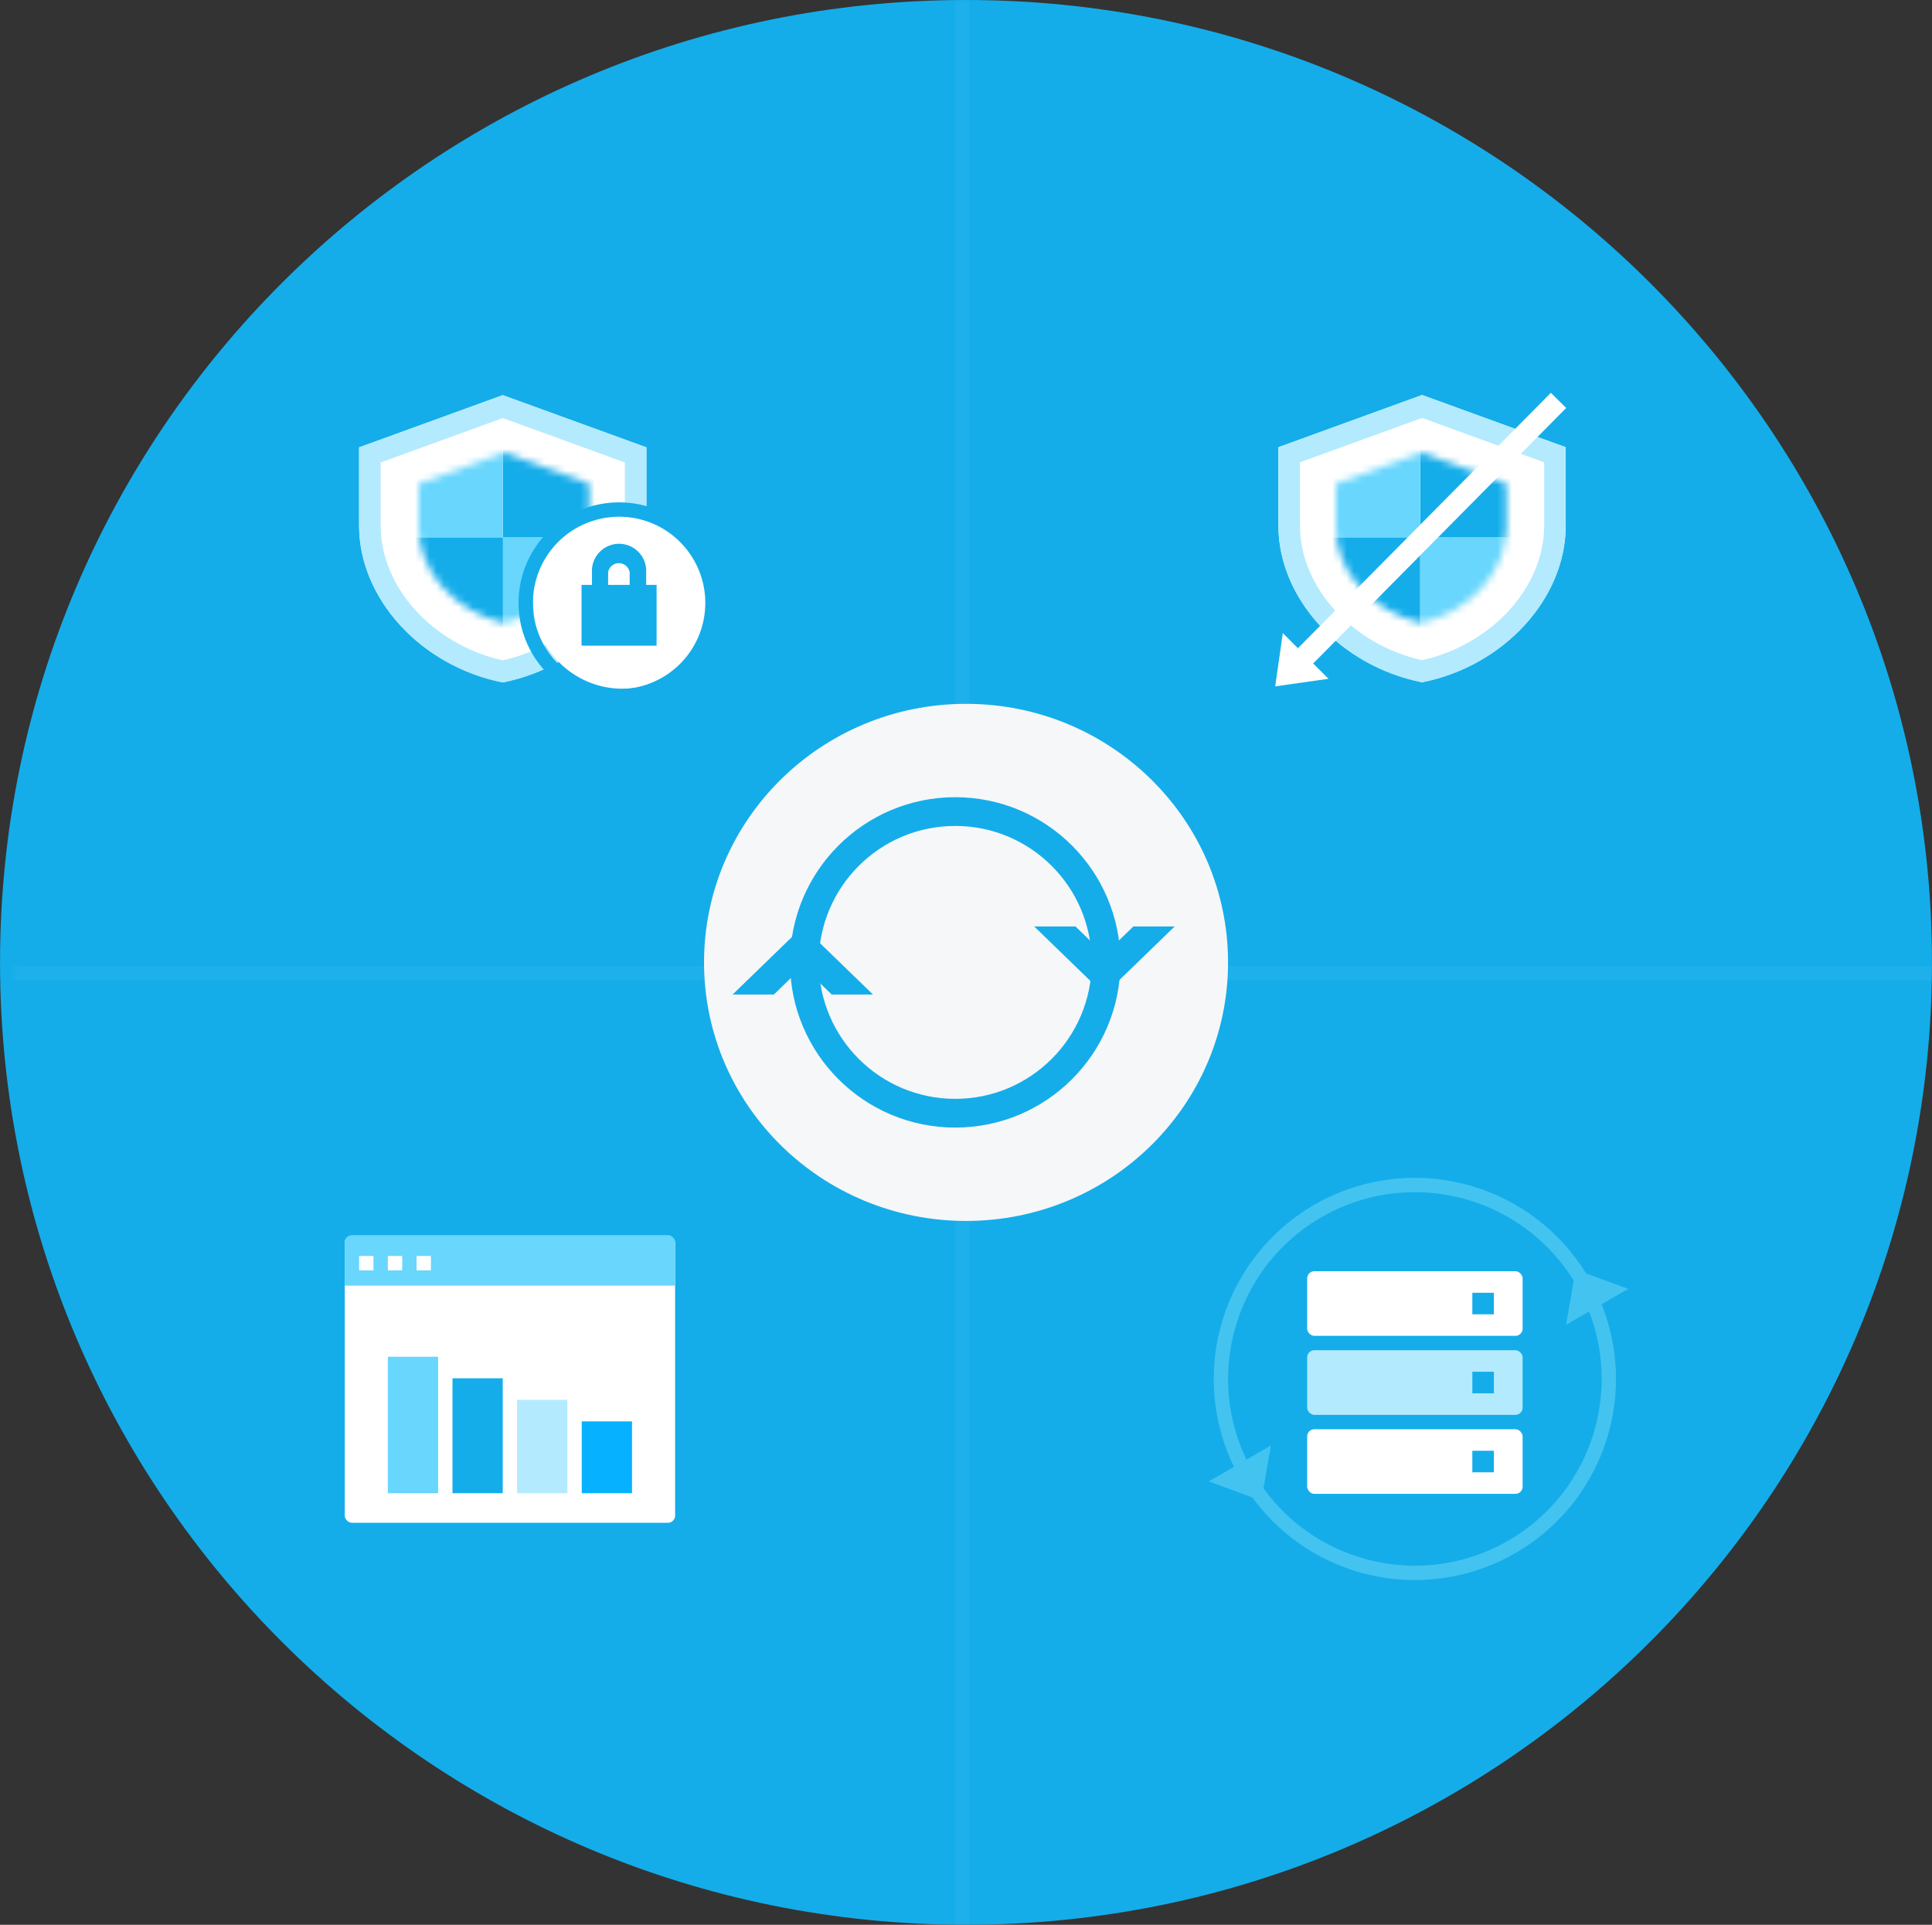
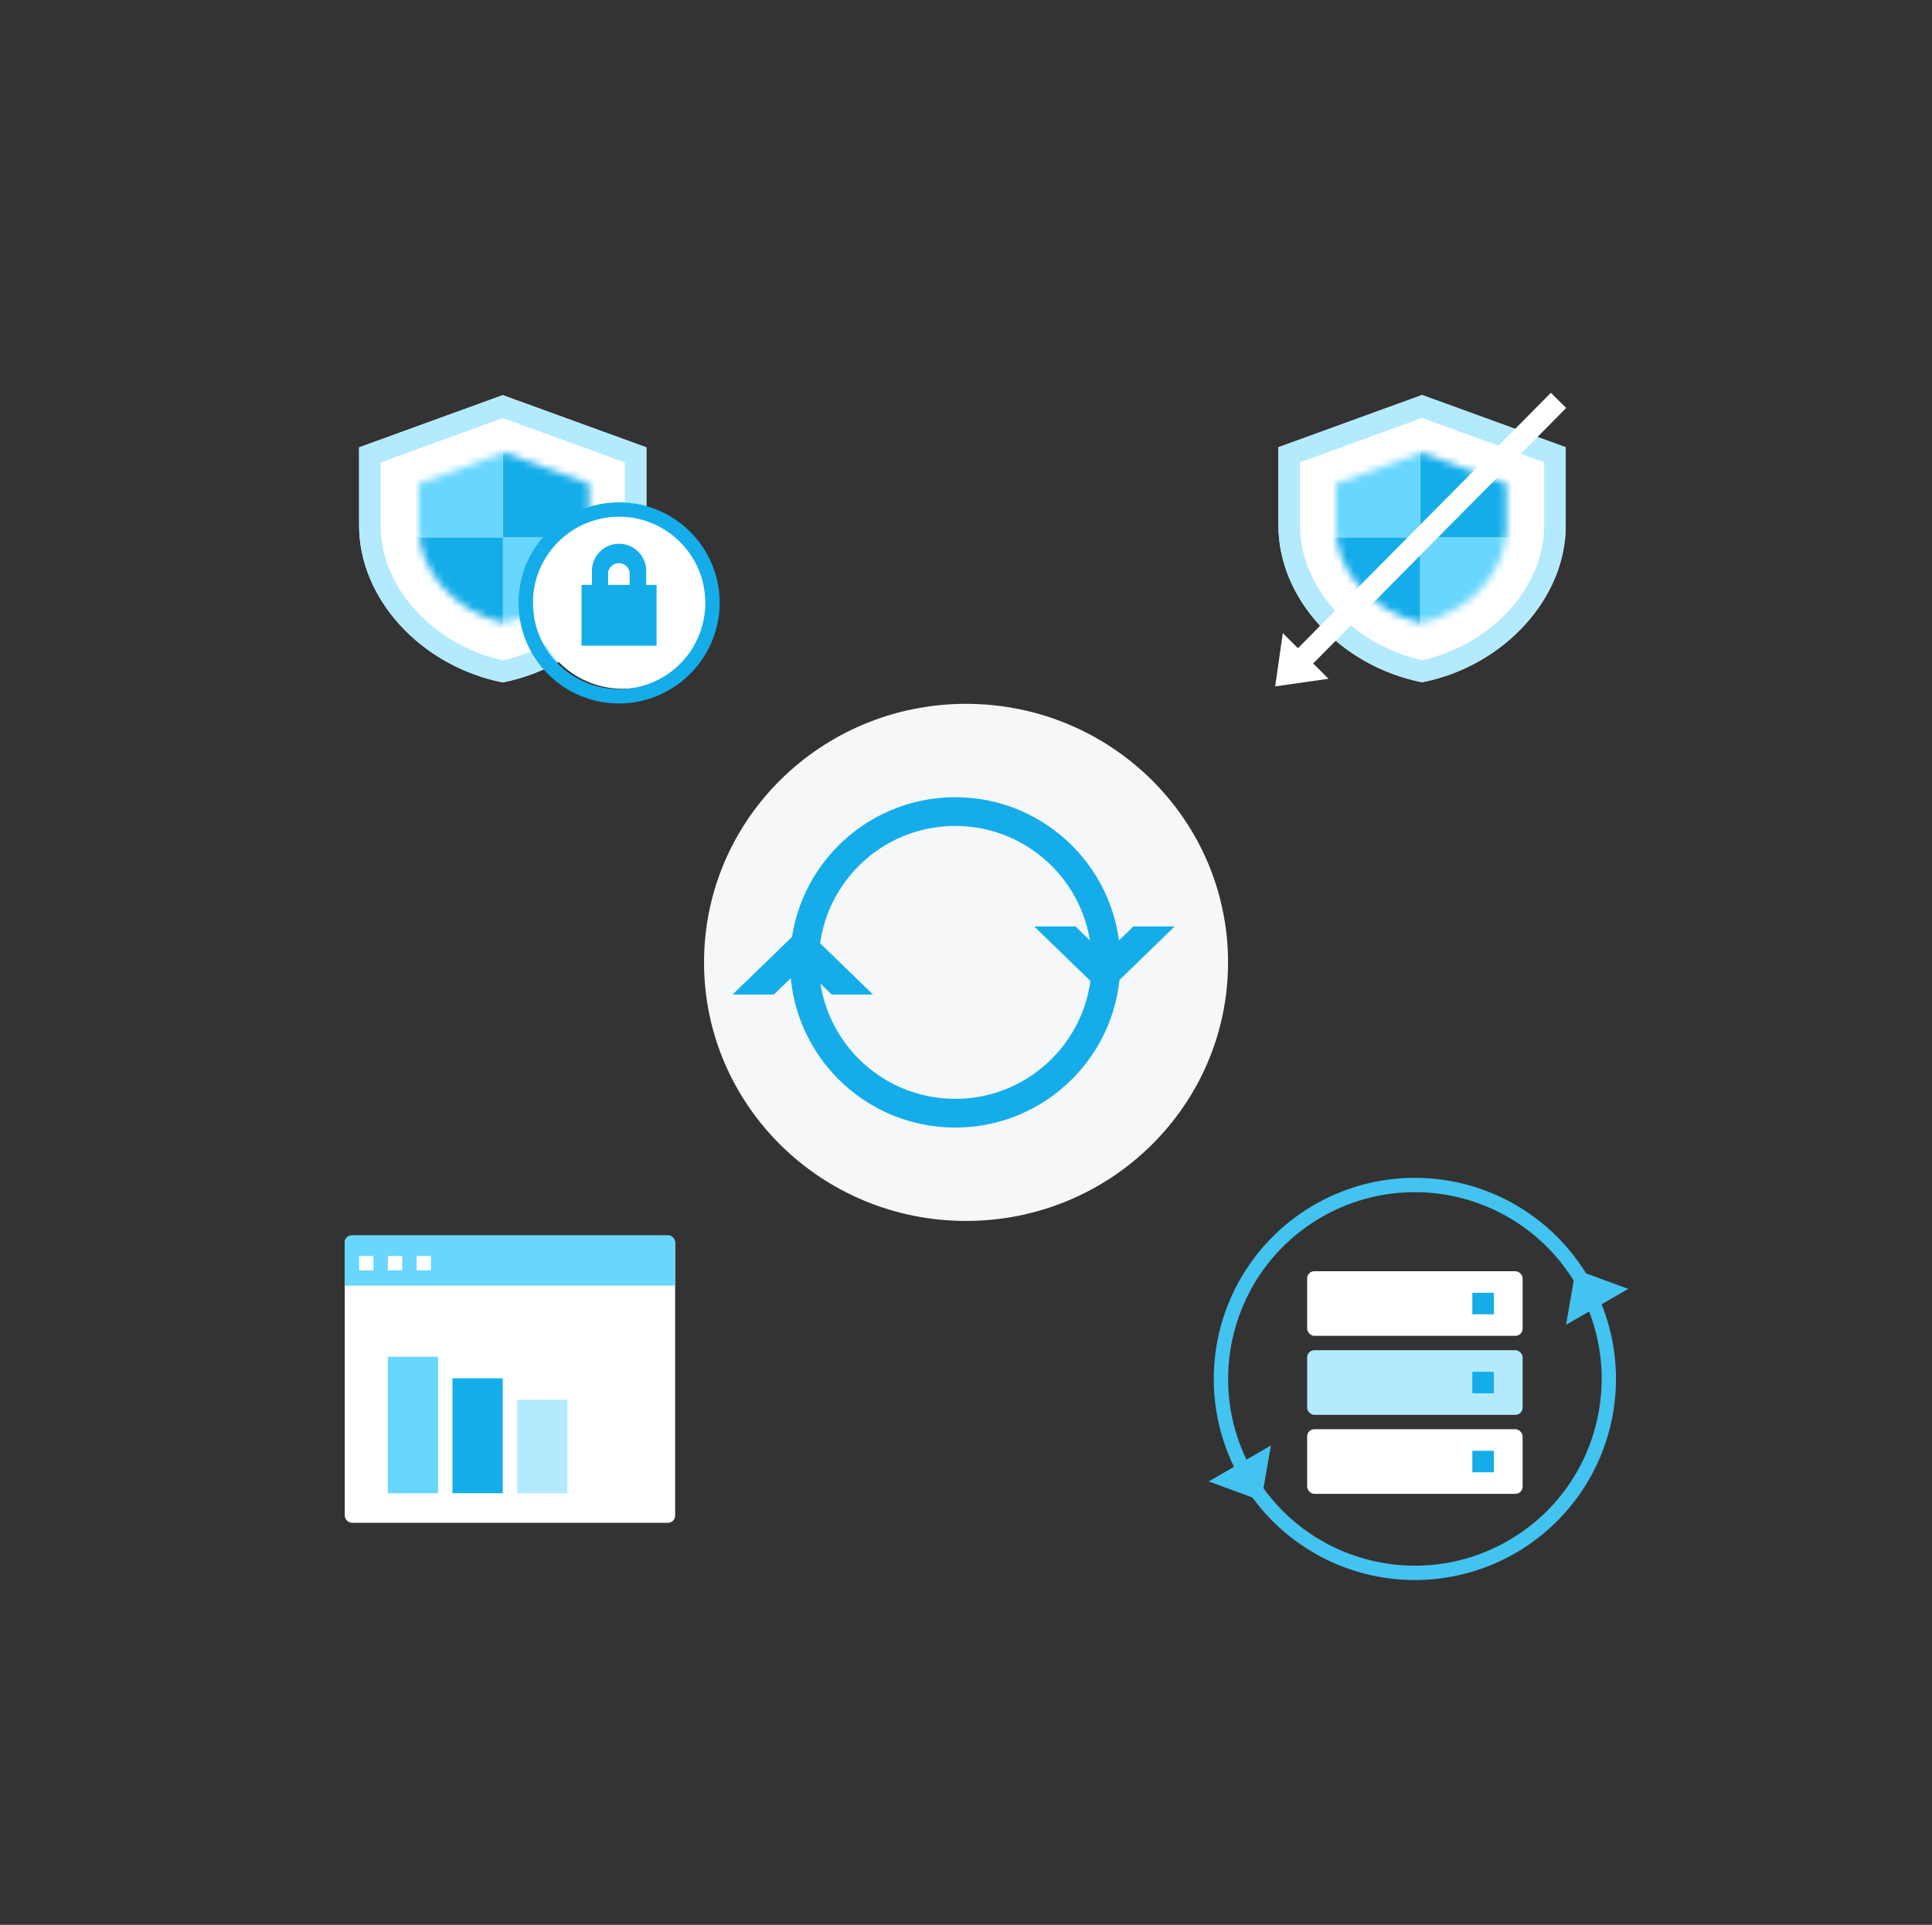
<svg xmlns="http://www.w3.org/2000/svg" xmlns:xlink="http://www.w3.org/1999/xlink" width="269" height="268" viewBox="0 0 269 268">
  <rect x="0" y="0" width="269" height="268" fill="#333333" stroke="none" />
  <defs>
-     <path id="a" d="M136.501 2c74.279 0 134.494 59.994 134.494 134S210.78 270 136.501 270C62.221 270 2.006 210.005 2.006 136S62.222 2 136.501 2z" />
    <path id="c" d="M11.865 0L23.73 4.347v6.196c0 6.041-5.074 11.64-11.865 13.187C5.074 22.183 0 16.584 0 10.543V4.347L11.865 0z" />
    <path id="e" d="M11.865 0L23.73 4.347v6.196c0 6.041-5.074 11.64-11.865 13.187C5.074 22.183 0 16.584 0 10.543V4.347L11.865 0z" />
  </defs>
  <g fill="none" fill-rule="evenodd">
    <g transform="translate(-2 -2)">
      <mask id="b" fill="#fff">
        <use xlink:href="#a" />
      </mask>
      <use fill="#14ADEA" xlink:href="#a" />
      <path fill="#FFF" fill-rule="nonzero" d="M135 0h2v274h-2z" mask="url(#b)" opacity=".2" />
      <path fill="#FFF" fill-rule="nonzero" d="M135.5.5h2v274h-2z" mask="url(#b)" opacity=".2" transform="rotate(90 136.5 137.5)" />
    </g>
    <path fill="#F6F7F8" d="M134.506 98c20.147 0 36.48 16.117 36.48 36 0 19.882-16.333 36-36.48 36-20.148 0-36.48-16.118-36.48-36 0-19.883 16.332-36 36.48-36z" />
    <path fill="#FFF" fill-rule="nonzero" d="M70 55.02l-20 7.27V73.2c0 10.09 8.53 19.53 20 21.82 11.47-2.29 20-11.73 20-21.82V62.29l-20-7.27z" />
    <path fill="#B3EAFE" fill-rule="nonzero" d="M70 58.21l17 6.18v8.81c0 8.59-7.27 16.55-17 18.75-9.73-2.2-17-10.16-17-18.75v-8.81l17-6.18zm0-3.19l-20 7.27V73.2c0 10.09 8.53 19.53 20 21.82 11.47-2.29 20-11.73 20-21.82V62.29l-20-7.27z" />
    <g transform="translate(58.3 63)">
      <mask id="d" fill="#fff">
        <use xlink:href="#c" />
      </mask>
      <use fill="#FFF" xlink:href="#c" />
      <path fill="#14ADEA" fill-rule="nonzero" d="M11.74-3.49h15.33v15.33H11.74z" mask="url(#d)" />
      <path fill="#68D6FD" fill-rule="nonzero" d="M-3.6-3.49h15.33v15.33H-3.6zM11.74 11.84h15.33v15.33H11.74z" mask="url(#d)" />
      <path fill="#14ADEA" fill-rule="nonzero" d="M-3.6 11.84h15.33v15.33H-3.6z" mask="url(#d)" />
    </g>
    <path fill="#FFF" fill-rule="nonzero" d="M99.2 83.4c0 6.903-5.596 12.5-12.5 12.5s-12.5-5.597-12.5-12.5c0-6.904 5.596-12.5 12.5-12.5s12.5 5.596 12.5 12.5" />
    <path fill="#14ADEA" fill-rule="nonzero" d="M86.2 97.95c-7.732 0-14-6.268-14-14s6.268-14 14-14 14 6.268 14 14c-.033 7.718-6.282 13.967-14 14zm0-26a12 12 0 1 0 12 11.95c-.028-6.608-5.392-11.95-12-11.95z" />
    <path fill="#14ADEA" fill-rule="nonzero" d="M89.97 79.69a3.78 3.78 0 1 0-7.55 0v1.75h-1.45v8.46h10.45v-8.46h-1.45v-1.75zm-5.3 0a1.52 1.52 0 0 1 3 0v1.75h-3v-1.75z" />
    <g>
      <path fill="#FFF" fill-rule="nonzero" d="M198 55l-20 7.27v10.91c0 10.09 8.53 19.53 20 21.82 11.47-2.29 20-11.73 20-21.82V62.27L198 55z" />
      <path fill="#B3EAFE" fill-rule="nonzero" d="M198 58.19l17 6.18v8.81c0 8.59-7.27 16.55-17 18.75-9.73-2.2-17-10.16-17-18.75v-8.81l17-6.18zm0-3.19l-20 7.27v10.91c0 10.09 8.53 19.53 20 21.82 11.47-2.29 20-11.73 20-21.82V62.27L198 55z" />
      <g transform="translate(186 63)">
        <mask id="f" fill="#fff">
          <use xlink:href="#e" />
        </mask>
        <use fill="#FFF" xlink:href="#e" />
        <path fill="#14ADEA" fill-rule="nonzero" d="M11.74-3.49h15.33v15.33H11.74z" mask="url(#f)" />
        <path fill="#68D6FD" fill-rule="nonzero" d="M-3.6-3.49h15.33v15.33H-3.6zM11.74 11.84h15.33v15.33H11.74z" mask="url(#f)" />
        <path fill="#14ADEA" fill-rule="nonzero" d="M-3.6 11.84h15.33v15.33H-3.6z" mask="url(#f)" />
      </g>
      <g fill="#FFF" fill-rule="nonzero">
        <path d="M178.95 92.04l36.984-37.346 2.132 2.111-36.983 37.347z" />
        <path d="M178.61 88.15l6.36 6.36-7.42 1.06z" />
      </g>
    </g>
    <g>
      <g fill-rule="nonzero">
        <g transform="translate(182 177)">
          <rect width="30" height="9" fill="#FFF" rx="1" />
          <rect width="30" height="9" y="22" fill="#FFF" rx="1" />
          <rect width="30" height="9" y="11" fill="#B3EAFE" rx="1" />
          <path fill="#14ADEA" d="M23 6h3V3h-3zM23 28h3v-3h-3zM23 17h3v-3h-3z" />
        </g>
        <path fill="#43C3EF" d="M219.38 176.77l7.33 2.69-8.66 5zM175.62 208.96l-7.33-2.69 8.66-5z" />
        <path fill="#43C3EF" d="M197.05 220a28 28 0 1 1-.105-56 28 28 0 0 1 .105 56zM184 169.48c-12.435 7.18-16.695 23.08-9.516 35.515 7.179 12.436 23.08 16.697 35.515 9.519 12.435-7.178 16.698-23.078 9.521-35.514a26 26 0 0 0-35.52-9.52z" />
      </g>
    </g>
    <g>
      <g fill-rule="nonzero" transform="translate(48 172)">
        <rect width="46" height="40" y=".03" fill="#FFF" rx="1" />
        <path fill="#68D6FD" d="M1 0h44a1 1 0 0 1 1 1v6H0V1a1 1 0 0 1 1-1z" />
        <path fill="#FFF" d="M2 2.88h2v2H2zM6 2.88h2v2H6zM10 2.88h2v2h-2z" />
        <path fill="#68D6FD" d="M6 16.91h7v19H6z" />
        <path fill="#14ADEA" d="M15 19.91h7v16h-7z" />
        <path fill="#B3EAFE" d="M24 22.91h7v13h-7z" />
-         <path fill="#06B2FF" d="M33 25.91h7v10h-7z" />
      </g>
    </g>
    <g fill="#14ADEA" fill-rule="nonzero">
      <path d="M133 153c10.493 0 19-8.507 19-19s-8.507-19-19-19-19 8.507-19 19 8.507 19 19 19zm0 4c-12.703 0-23-10.297-23-23s10.297-23 23-23 23 10.297 23 23-10.297 23-23 23z" />
      <path d="M153.774 132.905l2.784 2.7h-5.569l2.785-2.7zm0 0L157.8 129h5.747l-9.774 9.476L144 129h5.746l4.028 3.905zm2.784 2.7h-5.569l2.785-2.7 2.784 2.7zm1.243-6.605h5.747l-9.774 9.476L144 129h5.746l4.028 3.905L157.8 129zM111.774 134.571l2.784-2.7h-5.569l2.785 2.7zm0 0l4.027 3.905h5.747L111.774 129 102 138.476h5.746l4.028-3.905zm2.784-2.7h-5.569l2.785 2.7 2.784-2.7zm-2.784 2.7l4.027 3.905h5.747L111.774 129 102 138.476h5.746l4.028-3.905z" />
    </g>
  </g>
</svg>